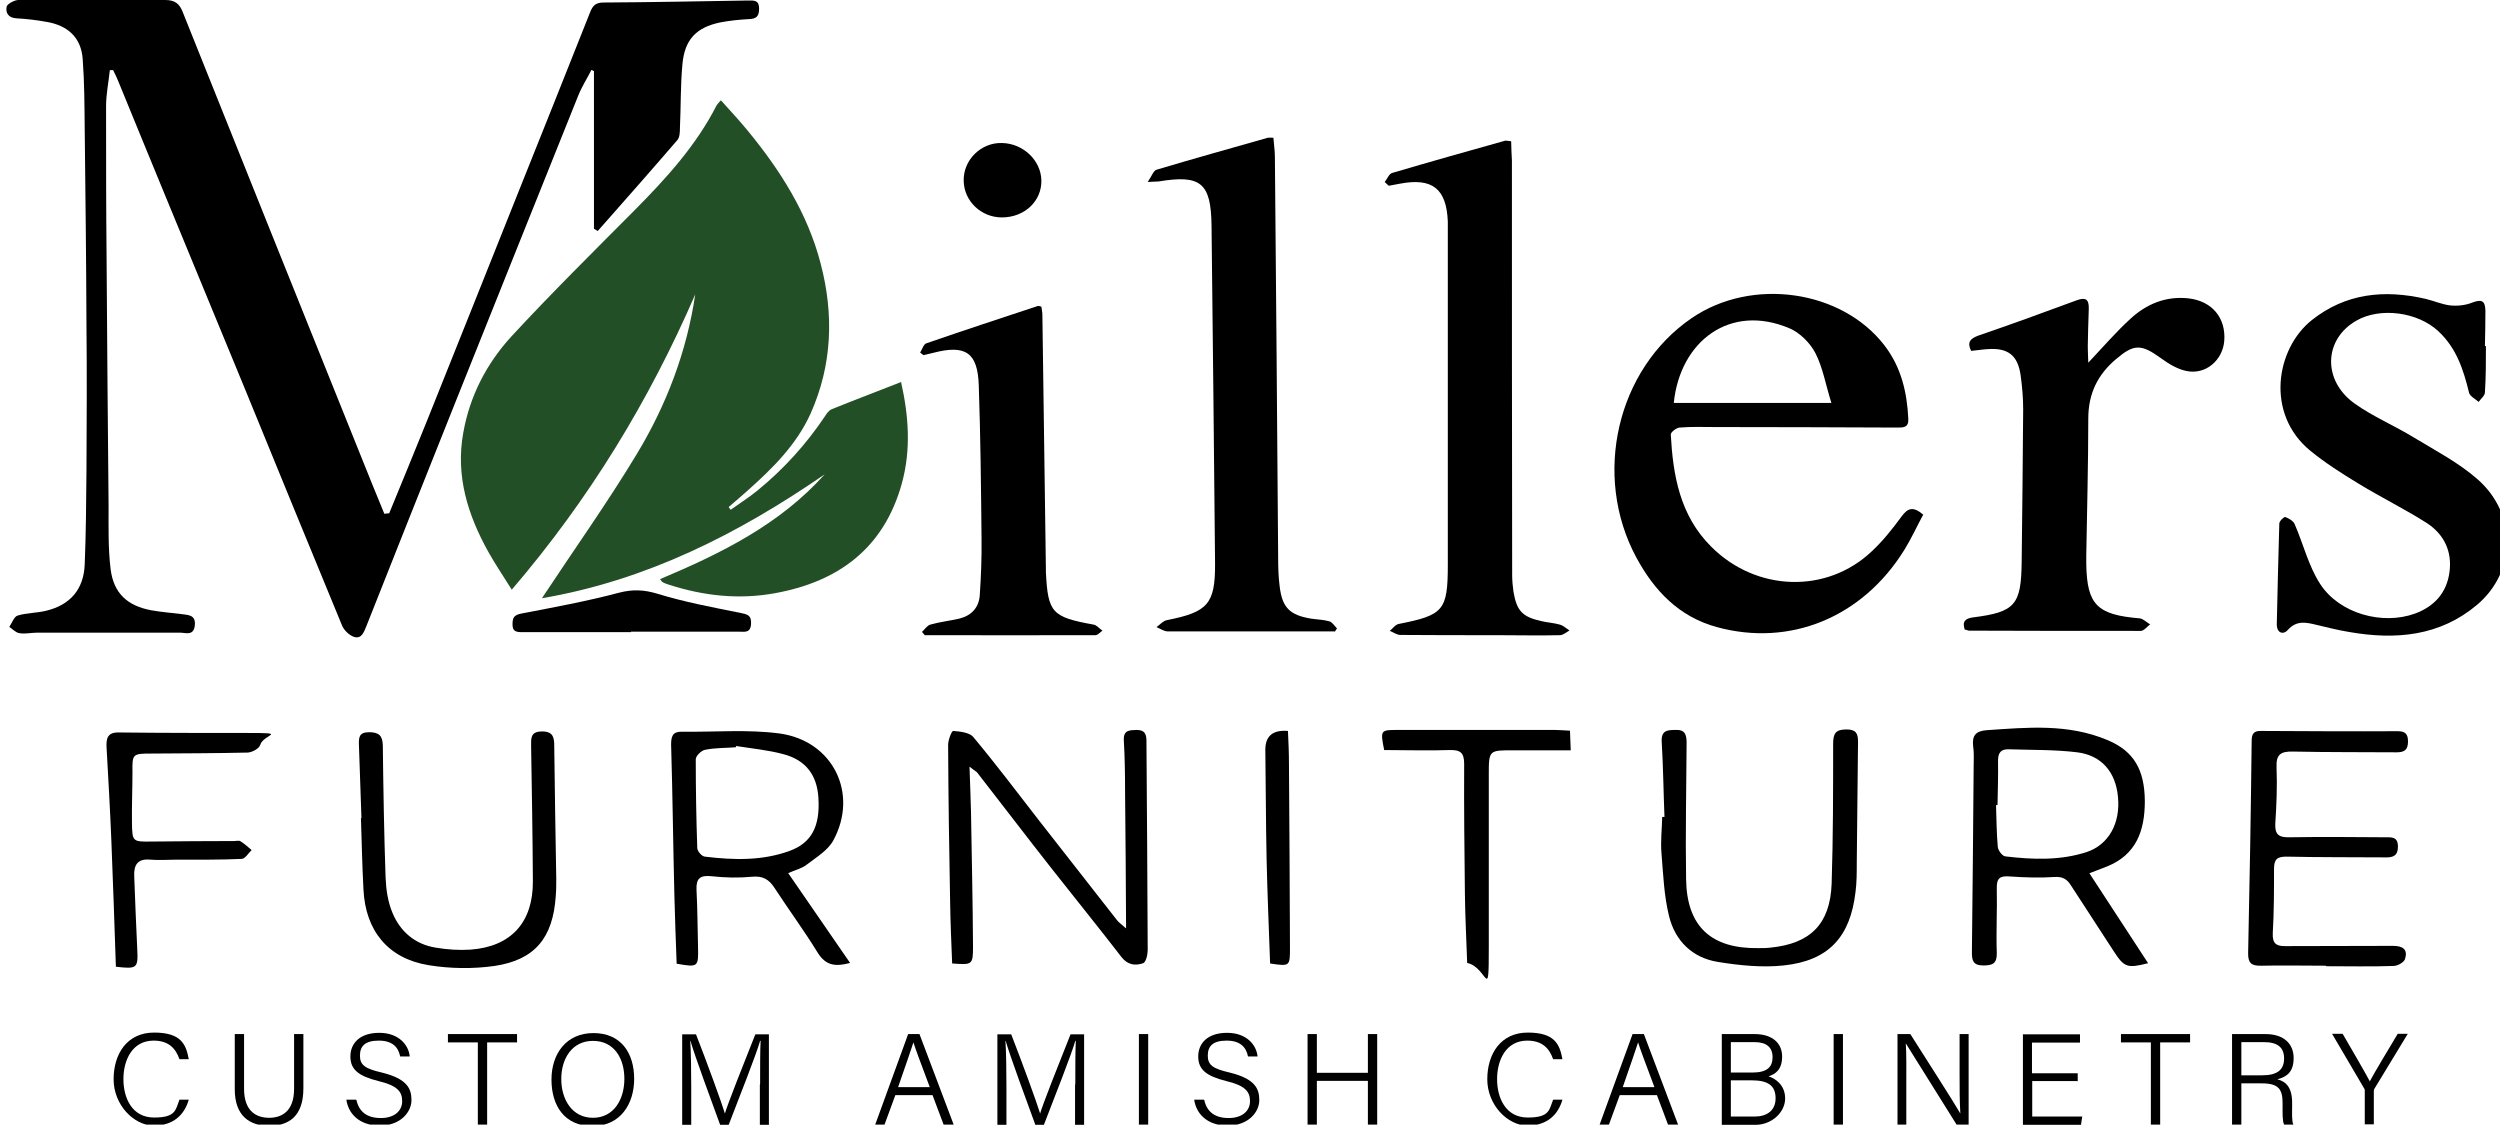
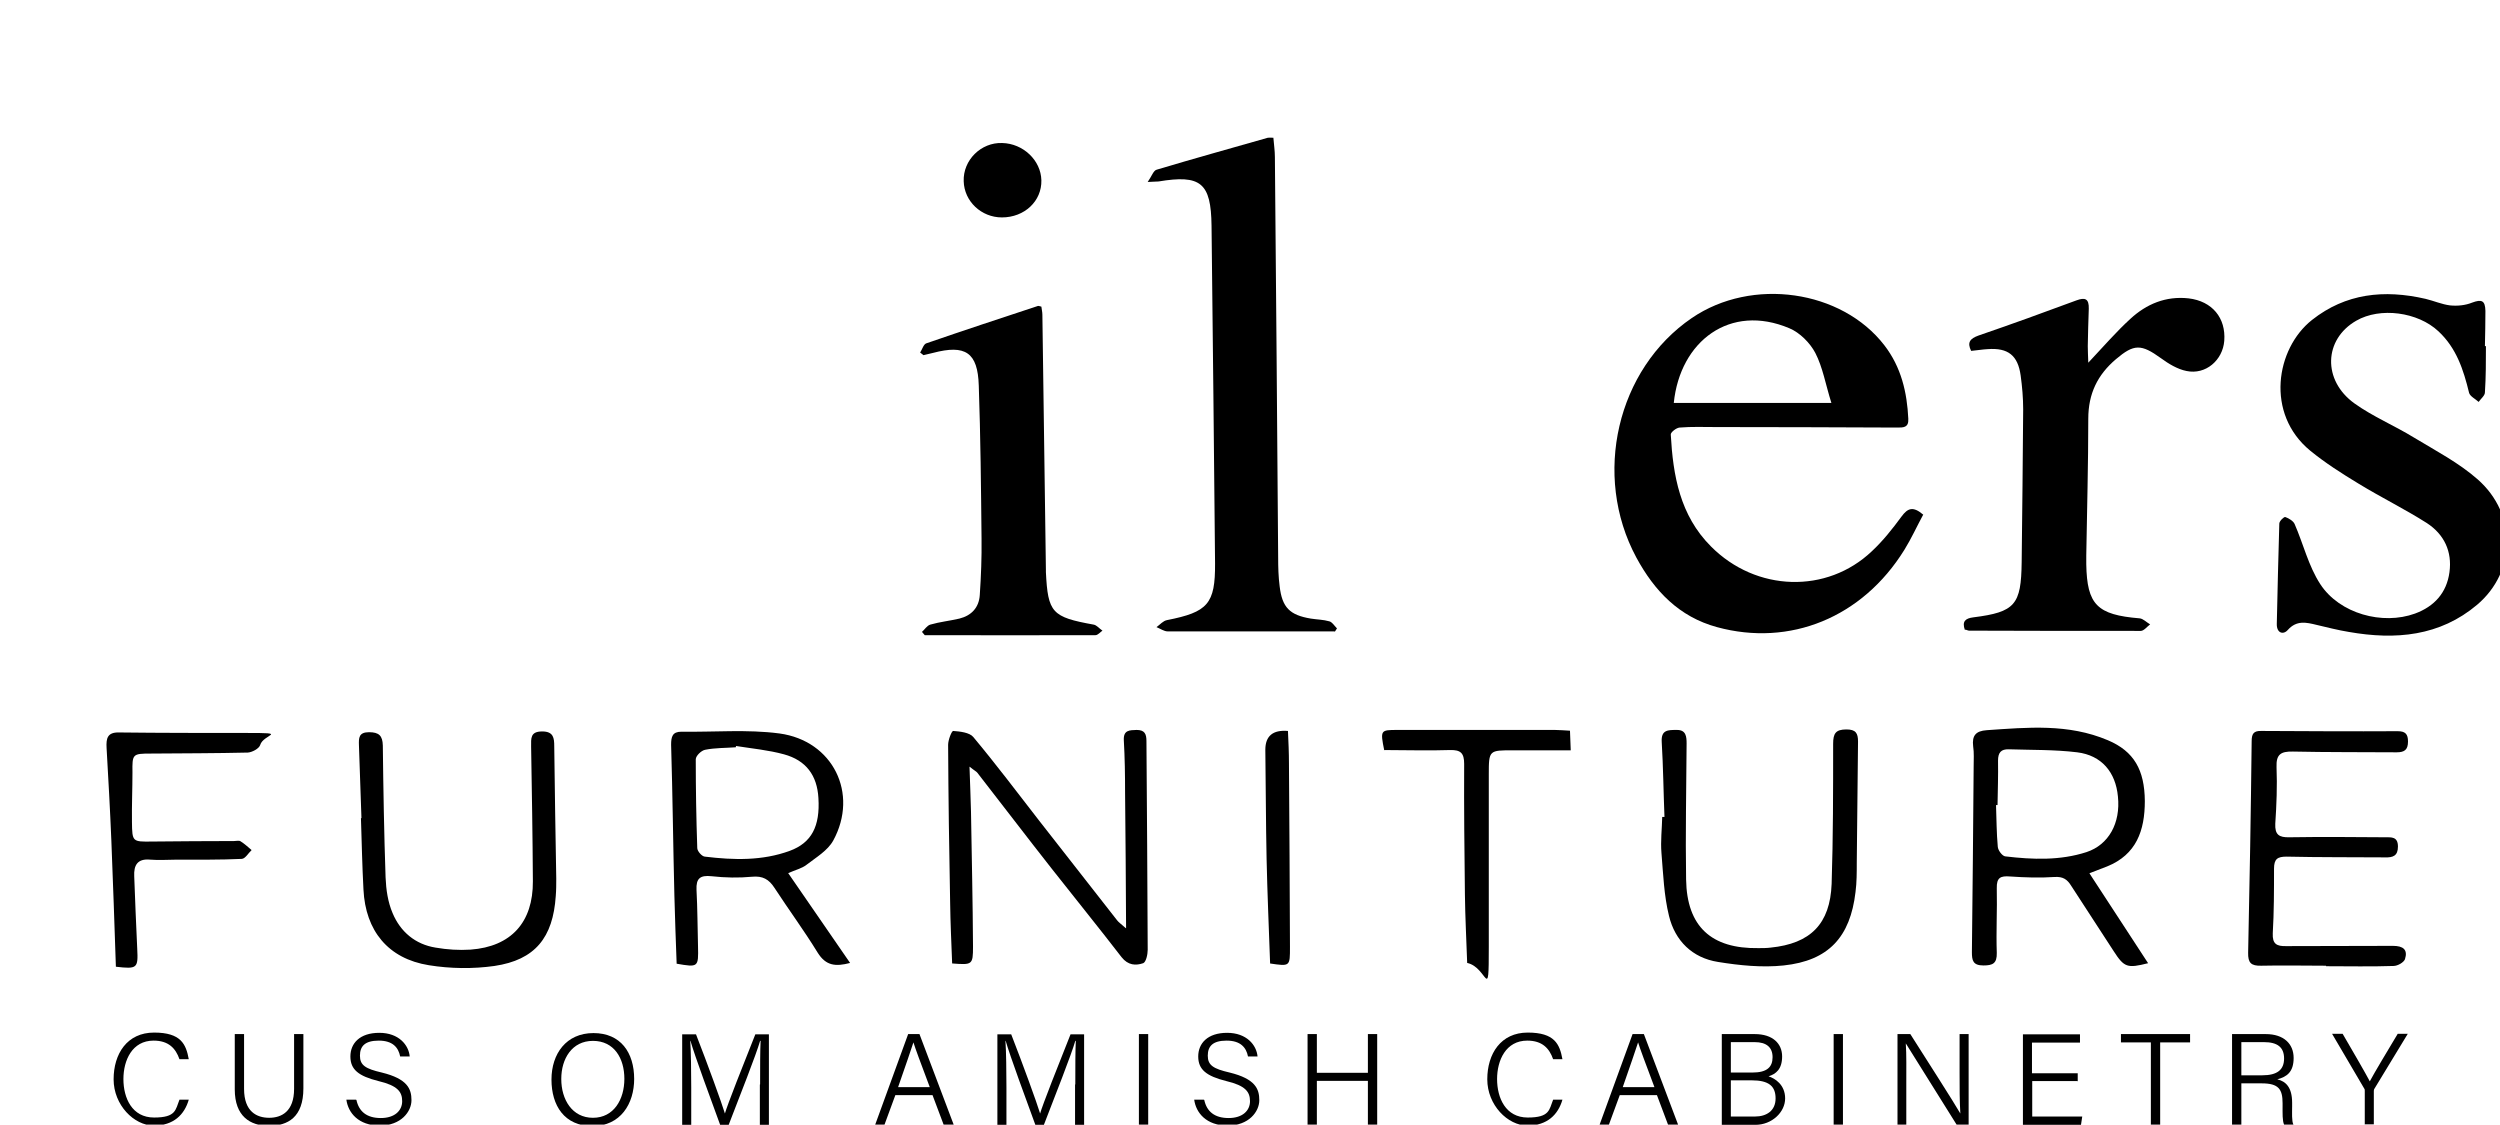
<svg xmlns="http://www.w3.org/2000/svg" version="1.1" viewBox="0 0 994.6 447.4">
  <defs>
    <style>
      .cls-1 {
        fill: #224f26;
      }
    </style>
  </defs>
  <g>
    <g id="Layer_2">
      <g>
        <path d="M831.3,347.5c8.1,12.3,15.6,24,23.3,35.7-8.3,2.1-9.5,1.7-13.7-4.8-5.6-8.7-11.3-17.3-16.9-26-1.6-2.6-3.3-3.7-6.6-3.5-5.9.4-11.8.2-17.7-.2-3.8-.3-5.4.4-5.3,4.7.2,8.6-.3,17.1,0,25.7.1,4.2-1.6,5-5.3,5-4.2,0-4.6-2-4.6-5.3.3-24.6.5-49.2.7-73.9,0-2.7.2-5.4-.2-8-.5-4.2,1-6.1,5.4-6.4,16.2-1.1,32.4-2.7,48.2,4,10.4,4.4,14.6,11.8,14.7,24.2,0,11.8-3.4,21.3-15,26-2.1.8-4.2,1.6-7,2.7h0ZM794.7,320.3h-.6c.2,5.5.2,11.1.7,16.6.1,1.4,1.8,3.7,3,3.8,10.9,1.3,21.8,1.7,32.3-1.7,8.8-2.9,13.6-11.5,12.5-22.1-.9-9.7-6.5-16.4-16.2-17.6-9-1.1-18.2-.9-27.2-1.2-3.1-.1-4.3,1.3-4.3,4.5.1,5.9-.1,11.8-.2,17.7h0Z" />
        <path d="M448,369.3c-.1-18.9-.2-36.4-.4-53.9,0-7-.1-13.9-.5-20.9-.2-4.1,2.3-4,5.1-4.1,3.2,0,3.9,1.6,3.9,4.4.2,27.7.4,55.4.5,83.1,0,1.9-.7,4.9-1.8,5.3-2.9,1-6,.9-8.6-2.4-9.1-11.8-18.5-23.4-27.7-35.1-10-12.7-19.8-25.6-29.7-38.3-.4-.5-1.1-.8-3.1-2.4.2,6.8.5,12.4.6,18,.3,17.9.7,35.7.8,53.6,0,7.3-.3,7.3-8.3,6.7-.3-8.1-.7-16.2-.8-24.3-.4-20.9-.7-41.8-.8-62.7,0-1.9,1.4-5.5,2-5.5,2.7.2,6.5.6,8,2.4,9.1,10.9,17.6,22.2,26.3,33.4,10.3,13.2,20.6,26.3,30.9,39.5.6.8,1.5,1.4,3.4,3.1h0Z" />
        <path d="M313.6,347.4c8.4,12.2,16.3,23.7,24.6,35.7-5.7,1.5-9.6,1.2-12.9-4.1-5.4-8.8-11.6-17.2-17.2-25.8-2.2-3.4-4.7-4.8-8.9-4.4-5.3.5-10.7.4-16.1-.2-4.6-.5-6.2.9-6,5.4.4,7.5.4,15,.6,22.5.2,8.3.1,8.4-8.5,6.9-.3-9-.7-18.1-.9-27.1-.5-20-.7-40-1.3-60,0-3.2.5-5.2,4.1-5.2,13,.2,26.2-1,39,.7,21.3,2.9,31.6,23.9,21.4,42.6-2.2,4-6.8,6.7-10.7,9.7-1.8,1.4-4.4,2-7.3,3.3h0ZM292.8,296.8c0,.2,0,.4-.1.5-4.1.3-8.2.2-12.2,1-1.5.3-3.7,2.4-3.7,3.8,0,11.8.2,23.5.6,35.3,0,1.2,1.8,3.3,3,3.4,11.5,1.4,22.9,1.7,33.8-2.3,8.7-3.2,12.1-9.8,11.4-21-.5-9-4.9-15-13.7-17.4-6.2-1.7-12.7-2.3-19-3.3h0Z" />
        <path d="M925.3,384.2c-8.6,0-17.2-.2-25.7,0-4,.1-5.3-1.1-5.2-5.2.6-28,1.1-56.1,1.4-84.1,0-3,.8-4.2,3.9-4.1,18.1.1,36.1.2,54.2.1,3,0,4.1,1.1,4.1,4.1,0,3.3-1.4,4.3-4.5,4.3-13.8-.1-27.5,0-41.3-.3-4.8-.1-6.7,1.1-6.5,6.2.3,7.5,0,15-.5,22.5-.2,4.4,1.5,5.5,5.6,5.4,12.7-.2,25.4-.1,38.1,0,2.5,0,5.1-.3,5.1,3.7,0,3.7-2,4.4-5.1,4.3-13.1-.1-26.1,0-39.2-.3-3.6,0-5,.9-5,4.8,0,8.6,0,17.2-.5,25.7-.2,4.3,1.6,5.2,5.4,5.1,14.1-.1,28.3,0,42.4-.1,4.1,0,6,1.5,4.8,5.3-.5,1.3-2.9,2.7-4.6,2.7-8.9.3-17.9.1-26.8.1v-.2h0Z" />
        <path d="M662.2,325.2c-.4-10-.5-20-1.1-30-.3-4.9,2.5-4.8,6.1-4.8s3.8,2.7,3.8,5.4c-.1,18-.5,36.1-.2,54.1.3,18.7,10,27.6,28.8,27.3,1.6,0,3.2,0,4.8-.2,15.9-1.6,23.7-9.4,24.3-25.4.6-18.5.6-37.1.6-55.7,0-4.1,1-5.7,5.3-5.7,3.7,0,4.6,1.5,4.6,4.8-.2,16.1-.3,32.1-.5,48.2,0,3.9,0,7.9-.5,11.7-2.1,17.9-10.7,27.3-28.6,29.2-8.5.9-17.5,0-26.1-1.4-10.2-1.6-17.1-8.4-19.5-18.3-2-8.1-2.3-16.6-3-25-.4-4.8.2-9.6.3-14.4.3,0,.6,0,.9,0h0Z" />
        <path d="M143.8,325.5c-.3-9.7-.7-19.3-1-29-.1-2.9-.1-5.2,4-5.2,4,0,5.4,1.4,5.5,5.3.2,17.5.5,35,1.1,52.5.2,4.8.9,9.8,2.8,14.2,3.1,7.4,9,12.4,17.1,13.7,4.6.8,9.3,1.1,13.9.8,16.2-1.2,24.9-10.9,24.8-27.2-.1-17.9-.4-35.7-.7-53.6,0-3.2-.4-6,4.4-6,4.5,0,4.8,2.6,4.8,5.9.2,17.5.5,35,.8,52.6,0,2.3,0,4.6-.2,7-1.1,16.5-8.2,25.4-24.4,27.8-8.5,1.2-17.5,1.1-26.1-.3-16.2-2.6-25.2-13.7-26-30.1-.5-9.5-.7-18.9-1-28.4h.4Z" />
        <path d="M46.1,384.5c-.6-16.9-1.1-33.5-1.8-50.1-.5-12.3-1.2-24.6-1.9-36.9-.2-3.7.3-6.2,4.9-6.1,17,.2,33.9.2,50.9.2s6.6.4,5.3,4.8c-.4,1.4-3.2,2.9-4.9,3-12.8.3-25.7.3-38.6.4-7.3,0-7.4.2-7.3,7.5,0,6.6-.3,13.2-.2,19.8.1,7.8.2,7.8,7.9,7.7,10.9-.1,21.8-.2,32.7-.2.9,0,2-.3,2.6.1,1.6,1,3,2.3,4.4,3.5-1.3,1.2-2.5,3.4-3.9,3.5-8.5.4-17.1.3-25.7.3-3.6,0-7.2.3-10.7,0-5.2-.5-6.6,2.3-6.4,6.6.4,9.6.7,19.3,1.2,28.9.4,7.7,0,8.1-8.5,7.1h0Z" />
        <path d="M550.7,298.5c-1.6-8-1.5-8.1,5.2-8.1,20.9,0,41.8,0,62.7,0,1.9,0,3.8.2,6,.3l.3,7.8c-7.6,0-15.2,0-22.8,0-9.7,0-9.8-.1-9.8,9.6,0,22.9,0,45.7,0,68.6s-.5,8.1-8.6,6.4c-.3-9.1-.8-18.2-.9-27.2-.2-17.3-.4-34.6-.3-52,0-4.3-1.4-5.6-5.6-5.5-8.7.3-17.4,0-26.4,0h0Z" />
        <path d="M505.3,383.3c-.5-14.1-1.1-27.9-1.4-41.6-.3-14.5-.3-28.9-.5-43.4,0-5.5,3-8,9-7.5.2,4.3.4,8.7.4,13,.2,24.3.3,48.6.4,72.9,0,7.8.1,7.8-8,6.6h0Z" />
      </g>
      <g>
-         <path class="cls-1" d="M358.5,152.1c3,13.3,4,26.7.3,40.2-7.1,25.7-25.1,39.1-50.5,43.7-14.2,2.6-28.2,1.1-41.9-3.3-1-.3-1.9-.6-2.8-1.1-.3-.1-.4-.5-1-1.2,24.2-10.2,47.6-21.7,65.5-41.7-34.4,23.7-70.9,42.2-112.5,49.3,12.8-19.4,26-37.9,37.7-57.3,11.8-19.5,19.9-40.7,23.3-63.6-18.4,42.4-42.1,81.4-73,117.5-3.3-5.3-6.5-10-9.3-15-8.2-14.7-13.1-30.3-10-47.4,2.6-14.7,9.3-27.6,19.2-38.4,15.8-17.1,32.4-33.5,48.8-50,12.6-12.7,24.6-25.8,32.8-41.9.3-.5.8-1,1.7-2,3.7,4.1,7.3,8,10.6,12,13,15.8,23.9,32.9,29.1,53,5.3,20.3,4.6,40.3-4,59.6-5.6,12.4-15.1,21.8-25.1,30.7-2.5,2.2-5,4.4-7.5,6.5.2.4.5.8.8,1.1,3.6-2.6,7.3-4.9,10.7-7.7,10.4-8.5,19.3-18.3,26.8-29.5.7-1.1,1.6-2.4,2.7-2.8,9.1-3.7,18.2-7.1,27.8-10.9h0Z" />
-         <path d="M154.8,204.3c5.1-12.4,10.2-24.8,15.2-37.2,11.8-29.4,23.5-58.8,35.2-88.1,9.9-24.7,19.8-49.5,29.6-74.2,1.1-2.8,2.4-3.8,5.4-3.8,19.2-.1,38.3-.5,57.5-.8,2.3,0,4.3-.2,4.3,3.2,0,3-1,4.1-4,4.2-3.8.2-7.7.6-11.4,1.3-9.6,2-14.2,6.8-15.1,16.6-.8,8.5-.6,17-1,25.5,0,1.6-.1,3.7-1,4.7-10.5,12.2-21.1,24.2-31.7,36.2-.5-.3-1-.6-1.5-.9V28.3c-.3-.2-.7-.3-1-.5-1.7,3.4-3.8,6.6-5.2,10.1-16.6,41.3-33.1,82.6-49.6,123.8-11.6,29.1-23.2,58.2-34.7,87.3-1,2.4-1.9,5.3-4.9,4.4-1.9-.6-4-2.6-4.8-4.5-12.9-31.2-25.7-62.5-38.5-93.8-10.6-25.7-21.2-51.4-31.8-77.1-6.3-15.2-12.5-30.5-18.8-45.8-.6-1.5-1.3-2.9-2-4.3h-1.3c-.5,4.8-1.5,9.6-1.5,14.3,0,20.2,0,40.3.2,60.4.2,33,.5,66,.8,98.9,0,8.3-.2,16.7.8,24.9,1.2,9.6,6.6,14.6,16.2,16.4,3.9.7,7.9,1,11.9,1.5,2.7.4,5.9.2,5.4,4.6-.5,4.2-3.7,2.8-5.8,2.8-19,0-38,0-57,0-2.3,0-4.7.6-7,.2-1.4-.2-2.7-1.6-4-2.5,1.1-1.6,1.9-4.1,3.3-4.5,3.6-1.1,7.6-1,11.3-1.9,9.6-2.3,15-8.5,15.4-18.4.5-12.4.6-24.9.7-37.4.1-19.3.2-38.6,0-57.9-.1-26-.4-51.9-.7-77.9-.1-9.3-.1-18.6-.8-27.9-.6-8.6-6-13.4-14.4-14.8-3.9-.7-7.9-1.2-11.9-1.4-3.5-.2-4.5-2.4-3.9-4.9C3.3,1.4,5.8,0,7.3,0c19.5-.1,38.9,0,58.4,0,3.8,0,5.7,1.4,7,4.8,23.5,58.8,47.1,117.5,70.7,176.2,3.1,7.8,6.3,15.6,9.5,23.4l1.8-.2h0Z" />
        <path d="M765.1,204.8c-2.5,4.6-4.7,9.5-7.5,14-16.7,26.9-45.5,38.6-74.5,30.7-15.1-4.1-24.9-14.4-32.1-27.7-17.6-32.7-7.7-75,22.1-95.3,23.9-16.3,59.6-11.2,76.6,10.9,6.7,8.7,9,18.7,9.5,29.2.2,3.6-2,3.5-4.5,3.5-24-.1-48-.2-72-.2-4.8,0-9.7-.2-14.5.2-1.3.1-3.6,1.9-3.5,2.8.9,16.2,3.6,32.1,16,44.5,18,18.1,46.1,18.9,64,1.9,4.4-4.1,8.2-8.9,11.8-13.8,2.5-3.4,4.6-4.2,8.7-.7h0ZM665.8,160.3h62.8c-2.3-7.3-3.4-14.1-6.4-19.9-2.1-4-6.2-8.1-10.3-9.8-23.6-10-43.5,5.1-46,29.7h0Z" />
-         <path d="M550.9,72.4c1-1.2,1.7-3.3,3-3.6,14.9-4.4,29.8-8.6,44.8-12.8.4-.1,1,0,2.5.2,0,2.5.2,5.1.3,7.7,0,55,0,109.9.1,164.9,0,2.1.2,4.3.5,6.5,1.3,7.7,3.5,10.1,11.1,11.8,2.5.6,5,.7,7.4,1.4,1.4.4,2.5,1.5,3.8,2.3-1.2.7-2.5,1.9-3.8,1.9-8.3.2-16.7,0-25,0-12.8,0-25.7,0-38.5-.1-1.4,0-2.8-1.1-4.2-1.6,1.2-1,2.3-2.6,3.7-2.8,17.7-3.5,19.4-5.3,19.4-23.6,0-44.3,0-88.6,0-132.9,0-1.2,0-2.3,0-3.5-.5-13.2-6.2-17.6-19.2-15.1-1.4.3-2.9.5-4.3.8-.5-.4-.9-.9-1.4-1.3h0Z" />
        <path d="M531,251.2h-18.4c-16,0-32,0-48,0-1.5,0-3-1.1-4.5-1.7,1.4-1,2.6-2.5,4.2-2.8,16.2-3.2,19.2-6.4,19.1-22.6-.4-44.8-.9-89.5-1.4-134.3-.2-17.1-4.3-20.4-21.1-17.6-.8.1-1.6,0-4.3.2,1.6-2.3,2.3-4.6,3.6-4.9,14.7-4.4,29.5-8.5,44.2-12.7.5-.1,1,0,2.2,0,.2,2.6.6,5.1.6,7.7.5,53.1.9,106.2,1.3,159.3,0,3.8.1,7.7.6,11.5,1,8.4,4,11.4,12.4,12.8,2.5.4,5,.4,7.4,1.1,1.1.3,2,1.8,3,2.8-.3.5-.6.9-.9,1.4h0Z" />
        <path d="M989,137.7c0,6.1,0,12.3-.4,18.4,0,1.3-1.6,2.5-2.5,3.8-1.3-1.2-3.4-2.2-3.8-3.6-2.2-9.1-5-17.8-12.2-24.5-8.2-7.7-23.2-9.7-32.7-4.2-12.9,7.4-13.5,23.7-.7,32.9,7.4,5.3,15.9,8.8,23.7,13.6,8.6,5.2,17.8,10,25.3,16.6,15.8,13.9,15.4,36.7-.2,49.9-14.8,12.5-32.4,14.1-51.1,10.8-4.3-.7-8.5-1.8-12.8-2.8-4.1-1-7.9-1.9-11.4,2-1.8,2.1-4.5,1.3-4.4-2.4.3-13.3.6-26.6,1-39.9,0-1,1.9-2.8,2.4-2.6,1.4.5,3.2,1.6,3.7,2.8,3.5,8,5.5,16.7,10.2,23.9,7.7,11.8,24.8,16.4,37.7,11.7,7.6-2.8,12.6-8.2,13.7-16.5,1.1-8.2-2.1-15-9-19.5-8.8-5.6-18.2-10.2-27.2-15.7-6.6-4-13.2-8.2-19.2-13.1-17.9-14.7-13.7-40.6.7-52,13.4-10.6,28.7-12.2,45.2-8.4,3.3.8,6.5,2.2,9.7,2.6,2.9.3,6.1,0,8.8-1.1,3.8-1.4,5.2-.9,5.3,3.3,0,4.7-.1,9.3-.2,14h.3Z" />
        <path d="M781.7,250.6c-1.2-3.4.2-4.6,3.4-5,16.6-2.1,19-5,19.2-21.9.2-20.3.5-40.6.6-60.9,0-4.5-.4-9-1-13.4-1.1-8-5-11.1-13.1-10.5-2.1.1-4.3.5-6.6.7-1.7-3.4-.4-4.9,2.9-6.1,13.1-4.5,26.1-9.2,39-14,3.5-1.3,5-.6,4.9,3.3-.2,5-.3,10-.4,14.9,0,1.7.1,3.5.2,6.6,6.2-6.6,11.2-12.4,16.8-17.5,6.3-5.8,14-9.1,23.1-8.1,9.4,1.1,14.9,7.8,14.2,16.9-.6,7.7-7.4,13.6-15,12-3.6-.7-7.2-2.9-10.2-5.1-7.9-5.7-10.7-5.7-17.9.4-7.3,6.2-11,13.7-11,23.7,0,18.1-.5,36.2-.8,54.4,0,1.2,0,2.3,0,3.5.3,16.1,4.3,20.1,21.2,21.5,1.4.1,2.8,1.6,4.2,2.4-1.2.9-2.5,2.6-3.7,2.6-22.8,0-45.6,0-68.4-.1-.3,0-.6-.2-1.3-.4h0Z" />
        <path d="M366.1,140.2c.8-1.2,1.3-3.2,2.4-3.6,14.8-5.1,29.6-10,44.5-14.9.3,0,.6.1,1.3.3.1,1,.4,2.1.4,3.2.5,33.8.9,67.6,1.4,101.4,0,.3,0,.7,0,1,.8,16.2,2.4,17.9,19,20.9,1.2.2,2.3,1.6,3.5,2.4-.9.6-1.8,1.8-2.8,1.8-22.6.1-45.3,0-67.9,0l-1.1-1.3c1.1-1,2-2.5,3.3-2.9,3.8-1.1,7.8-1.5,11.6-2.4,4.8-1.2,7.8-4.4,8.1-9.4.5-7.4.8-14.9.7-22.4-.2-20.3-.4-40.6-1.1-60.9-.4-13.2-5.3-16.4-18.2-13-1.3.3-2.5.6-3.8.9-.5-.4-.9-.7-1.4-1.1h0Z" />
-         <path d="M251.1,251.5c-14.4,0-28.9,0-43.4,0-2.5,0-3.8-.4-3.8-3.1s.6-3.7,3.5-4.3c13-2.5,26.1-4.9,38.9-8.3,5.4-1.4,9.9-1.2,15.2.4,10.7,3.3,21.9,5.4,32.9,7.6,2.8.6,4.6.8,4.4,4.4-.2,3.8-2.7,3.1-4.9,3.1-14.3,0-28.6,0-42.9,0h0c0,.1,0,.1,0,.1Z" />
        <path d="M414.3,71.7c.2,8.3-6.7,14.8-15.7,14.8-8.2,0-15-6.4-15.2-14.4-.3-8.4,6.9-15.5,15.3-15.2,8.4.2,15.4,6.9,15.6,14.8h0Z" />
      </g>
      <g>
        <path d="M75.1,437.5c-1.7,5.9-6,10.3-13.9,10.3s-16-8.2-16-18.4,5.4-18.6,16.1-18.6,12.7,4.6,13.8,10.6h-3.7c-1.5-4.3-4.3-7.4-10.3-7.4-8.5,0-12,7.8-12,15.3s3.4,15.3,12.2,15.3,8.5-3.1,10.1-7.1h3.7Z" />
        <path d="M97.1,411.4v21.8c0,9.1,5.1,11.5,10,11.5s9.9-2.5,9.9-11.5v-21.8h3.7v21.6c0,11.5-6.2,14.9-13.7,14.9s-13.6-3.8-13.6-14.5v-22h3.8Z" />
        <path d="M141.8,437.6c1,4.6,4.1,7.2,9.7,7.2s8.5-3,8.5-6.7-1.8-6.2-9.4-8c-8-2-11.2-4.6-11.2-9.8s3.7-9.4,11.5-9.4,11.7,4.9,12.1,9.4h-3.8c-.7-3.6-3-6.3-8.5-6.3s-7.5,2.2-7.5,6,2.2,5.2,8.7,6.7c10.2,2.5,11.8,6.5,11.8,11s-4.1,10.1-12.6,10.1-12.6-5.1-13.3-10.3h3.8Z" />
-         <path d="M190.1,414.7h-11.9v-3.3h27.5v3.3h-11.9v32.8h-3.7v-32.8Z" />
        <path d="M252.3,429.2c0,9.9-5.4,18.8-16.6,18.8s-16.3-8.2-16.3-18.5,5.9-18.5,16.7-18.5,16.2,7.7,16.2,18.3ZM223.3,429.3c0,8.1,4.3,15.4,12.6,15.4s12.5-7.3,12.5-15.5-4.1-15.1-12.5-15.1-12.6,7.2-12.6,15.1Z" />
        <path d="M302.4,431.4c0-6.9,0-13.7.2-17.3h-.2c-1.5,5.3-8.1,22-12.5,33.4h-3.4c-3.3-9-10.2-27.7-11.8-33.4h-.1c.3,4.1.4,12.4.4,18.5v14.9h-3.6v-36h5.5c4.6,11.8,10.2,27.2,11.5,31.5h0c.8-3,7.5-20,12.1-31.5h5.4v36h-3.6v-16Z" />
        <path d="M356.2,435.7l-4.3,11.7h-3.7l13.1-36h4.5l13.6,36h-4l-4.4-11.7h-14.8ZM369.9,432.5c-3.8-10.1-5.7-15.2-6.5-17.8h0c-.9,2.9-3.1,9.1-6.1,17.8h12.7Z" />
        <path d="M427.8,431.4c0-6.9,0-13.7.2-17.3h-.2c-1.5,5.3-8.1,22-12.5,33.4h-3.4c-3.3-9-10.2-27.7-11.8-33.4h-.1c.3,4.1.4,12.4.4,18.5v14.9h-3.6v-36h5.5c4.6,11.8,10.2,27.2,11.5,31.5h0c.8-3,7.5-20,12.1-31.5h5.4v36h-3.6v-16Z" />
        <path d="M456.8,411.4v36h-3.7v-36h3.7Z" />
        <path d="M479.1,437.6c1,4.6,4.1,7.2,9.7,7.2s8.5-3,8.5-6.7-1.8-6.2-9.4-8c-8-2-11.2-4.6-11.2-9.8s3.7-9.4,11.5-9.4,11.7,4.9,12.1,9.4h-3.8c-.7-3.6-3-6.3-8.5-6.3s-7.5,2.2-7.5,6,2.2,5.2,8.7,6.7c10.2,2.5,11.8,6.5,11.8,11s-4.1,10.1-12.6,10.1-12.6-5.1-13.3-10.3h3.8Z" />
        <path d="M520.2,411.4h3.7v15.4h20.3v-15.4h3.7v36h-3.7v-17.4h-20.3v17.4h-3.7v-36Z" />
        <path d="M621.6,437.5c-1.7,5.9-6,10.3-13.9,10.3s-16-8.2-16-18.4,5.4-18.6,16.1-18.6,12.7,4.6,13.8,10.6h-3.7c-1.5-4.3-4.3-7.4-10.3-7.4-8.5,0-12,7.8-12,15.3s3.4,15.3,12.2,15.3,8.5-3.1,10.1-7.1h3.7Z" />
        <path d="M644.4,435.7l-4.3,11.7h-3.7l13.1-36h4.5l13.6,36h-4l-4.4-11.7h-14.8ZM658.2,432.5c-3.8-10.1-5.7-15.2-6.5-17.8h0c-.9,2.9-3.1,9.1-6.1,17.8h12.7Z" />
        <path d="M685,411.4h13.1c7.2,0,10.9,3.8,10.9,8.9s-2.5,7-5.4,7.9c2.5.8,6.6,3.3,6.6,8.8s-5.3,10.5-11.8,10.5h-13.4v-36ZM697.2,426.7c5.8,0,8-2.2,8-6.1s-2.4-6-7.1-6h-9.5v12.1h8.6ZM688.6,444.2h9.6c4.6,0,8.2-2.3,8.2-7.2s-2.7-7.2-9.5-7.2h-8.3v14.4Z" />
        <path d="M733.2,411.4v36h-3.7v-36h3.7Z" />
        <path d="M754.9,447.4v-36h5.1c5.4,8.5,17.7,27.7,19.9,31.6h0c-.3-4.9-.3-10.4-.3-16.3v-15.3h3.6v36h-4.8c-5.1-8.1-17.7-28.3-20.2-32.3h0c.3,4.5.2,10.1.2,16.6v15.7h-3.6Z" />
        <path d="M826.7,430.1h-18.2v14.1h19.9l-.5,3.3h-23.1v-36h22.7v3.3h-19.1v12.2h18.2v3.3Z" />
        <path d="M855.7,414.7h-11.9v-3.3h27.5v3.3h-11.9v32.8h-3.7v-32.8Z" />
        <path d="M891.7,431v16.4h-3.7v-36h13.4c7.2,0,11.1,3.9,11.1,9.5s-2.7,7.5-6.5,8.5c3.4.8,5.9,3.2,5.9,9.3v1.5c0,2.5-.2,5.8.5,7.2h-3.7c-.7-1.5-.6-4.4-.6-7.6v-.9c0-5.6-1.6-7.9-8.3-7.9h-8.2ZM891.7,427.8h8.3c6,0,8.7-2.2,8.7-6.7s-2.7-6.5-8-6.5h-9v13.2Z" />
        <path d="M940.8,447.4v-13.4c0-.3,0-.7-.2-.9l-12.8-21.8h4.2c3.5,6,9.3,16,10.8,18.9,1.5-2.9,7.5-12.9,11.1-18.9h4l-13.3,21.9c-.1.2-.2.4-.2.8v13.3h-3.7Z" />
      </g>
    </g>
  </g>
</svg>